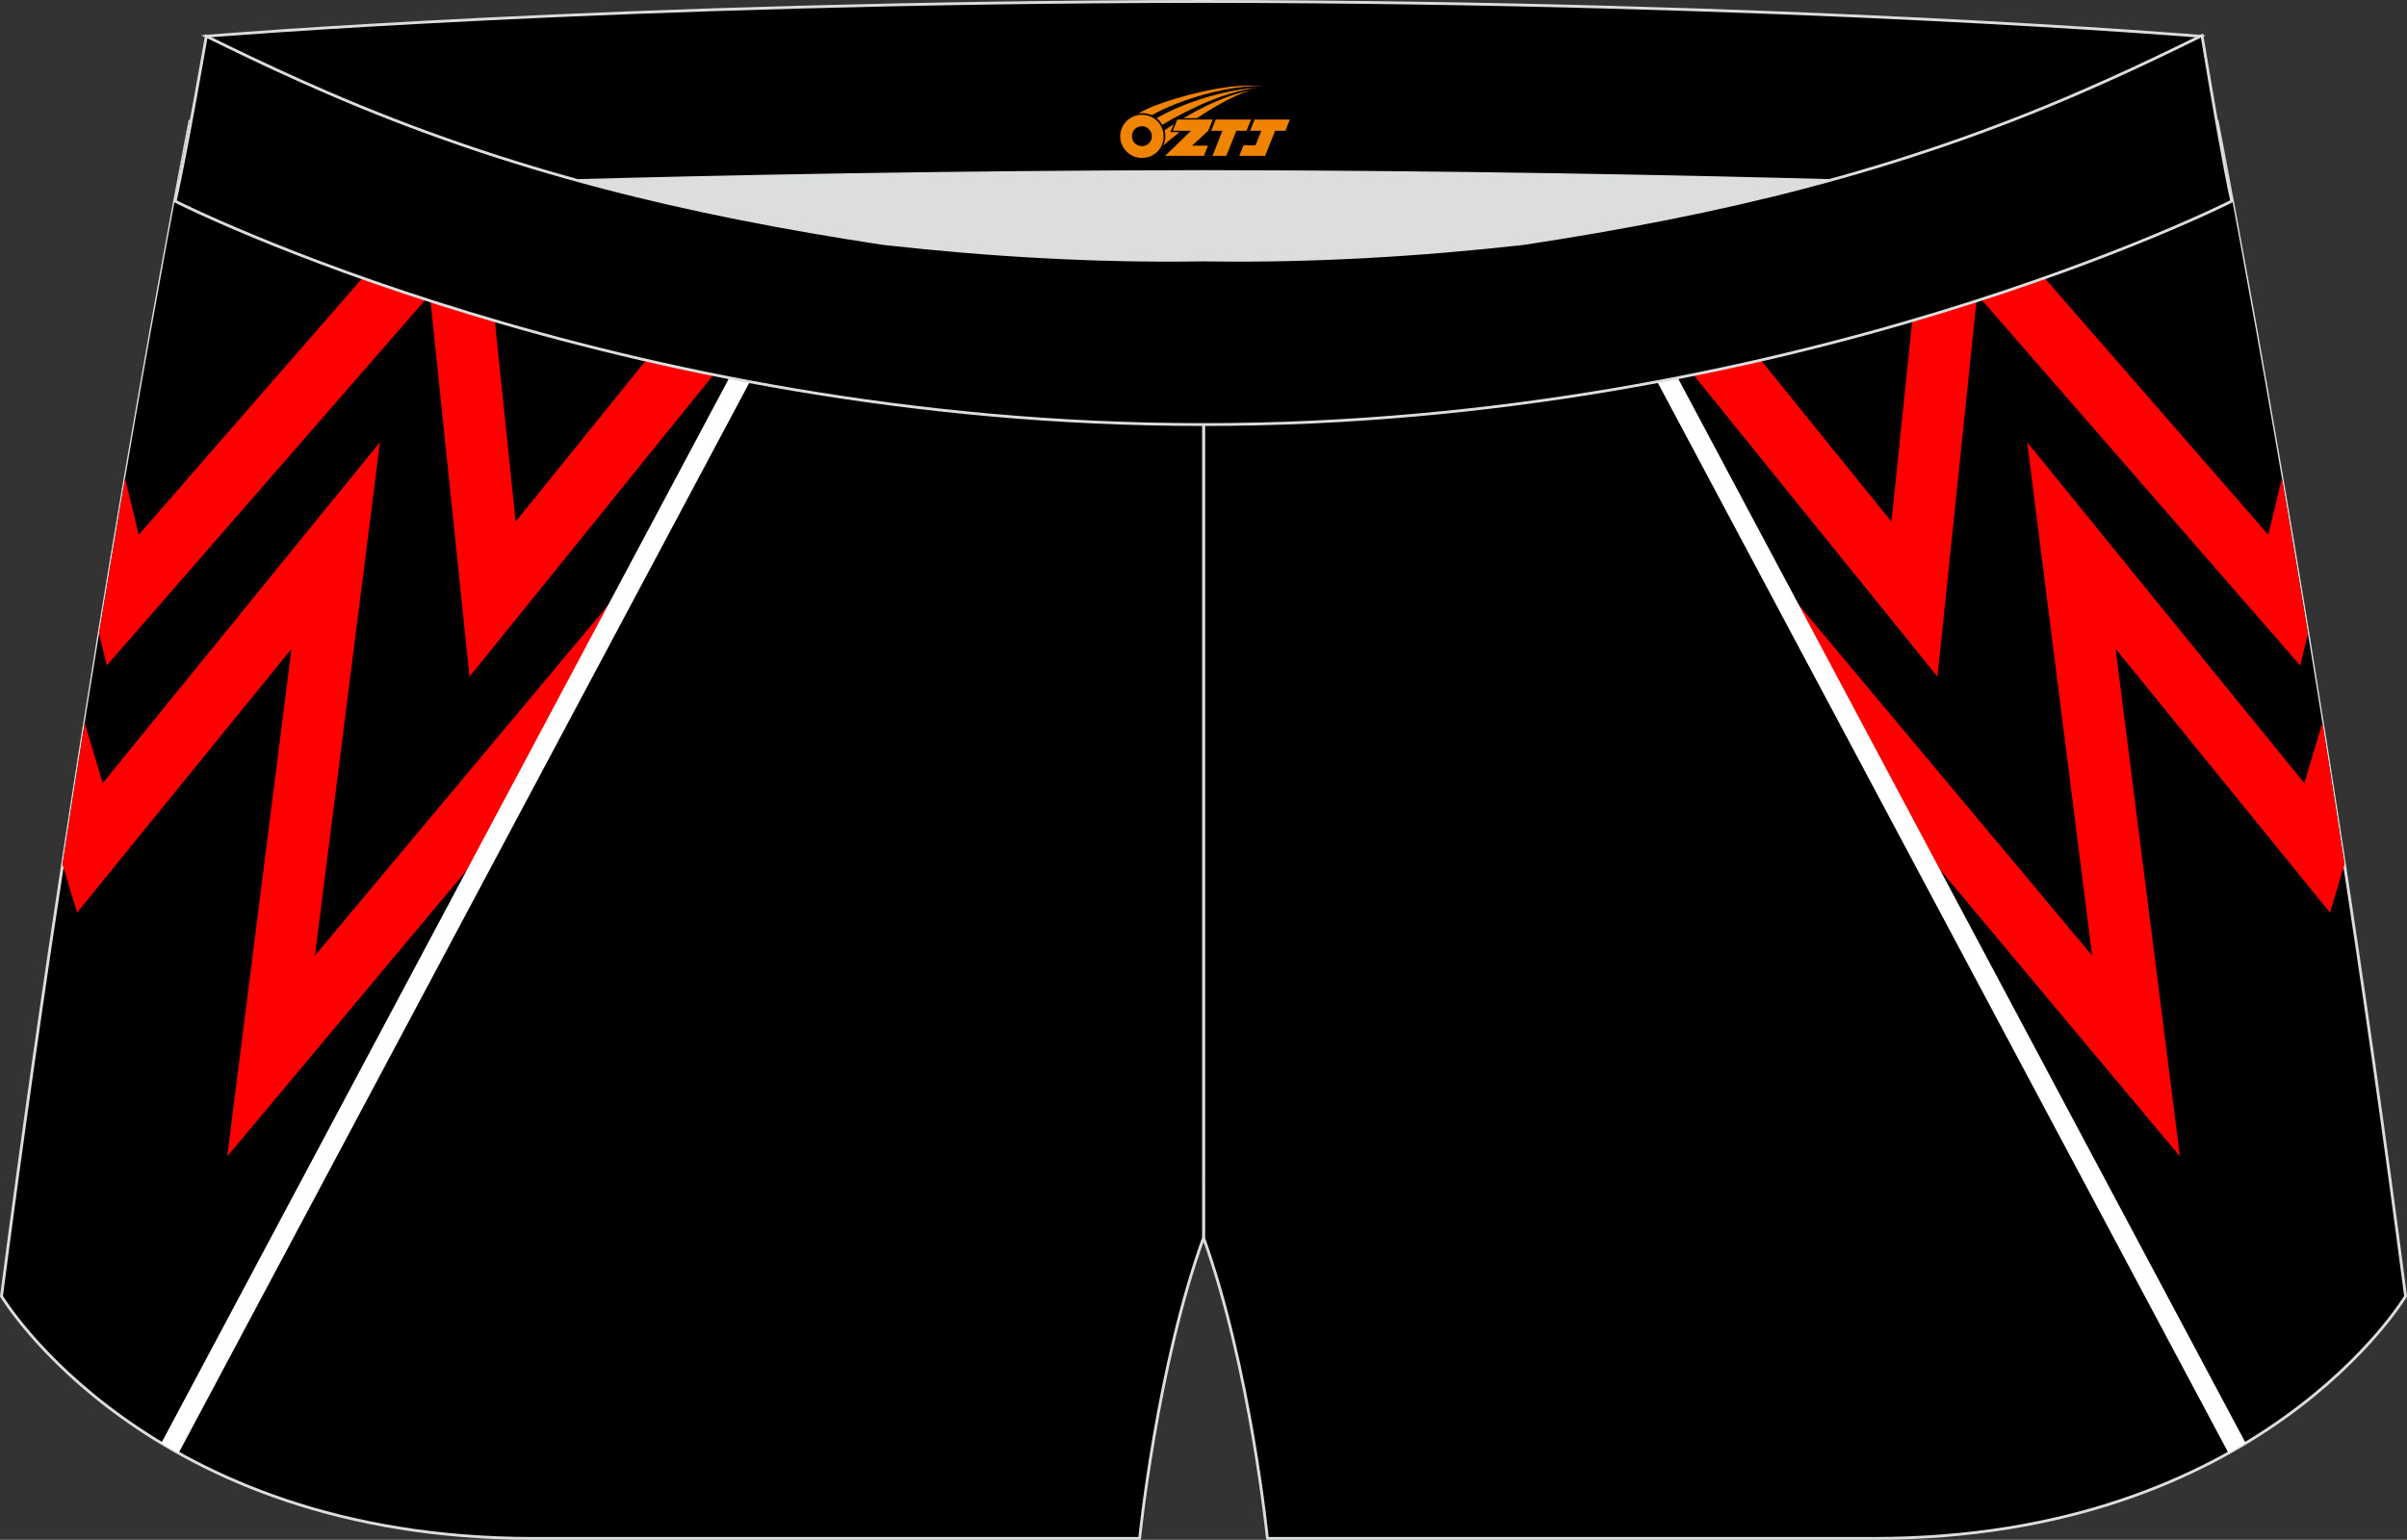
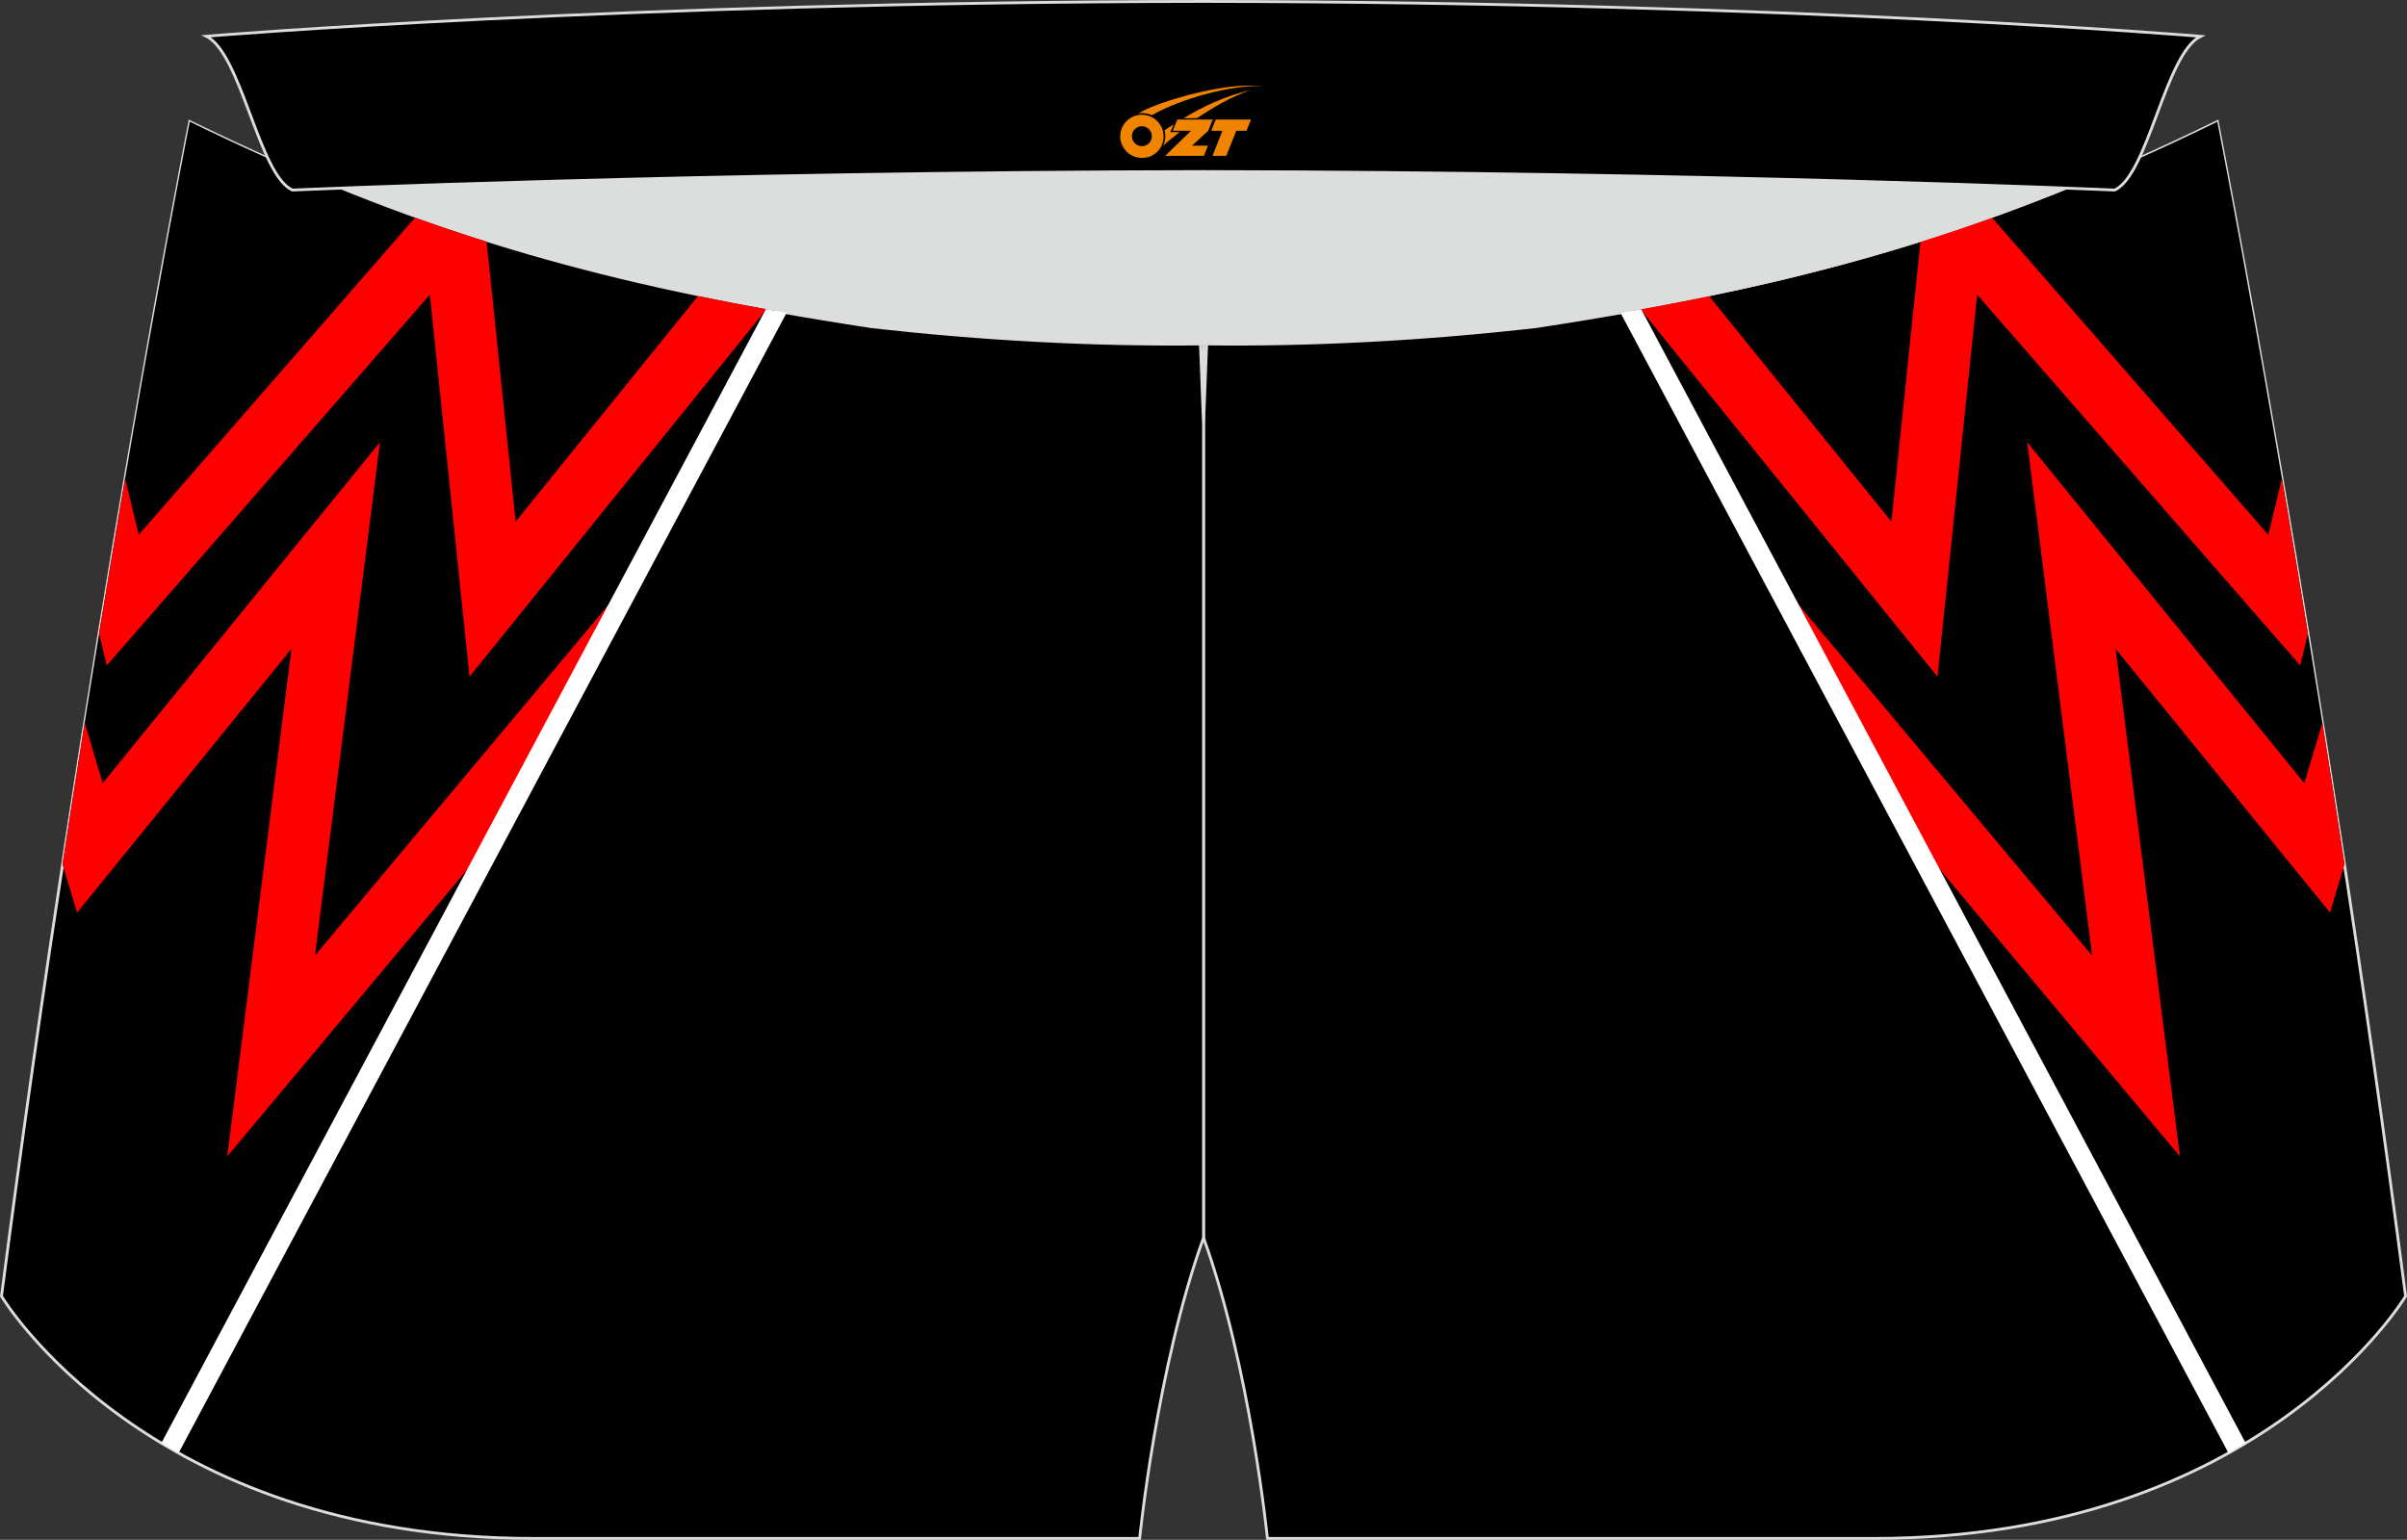
<svg xmlns="http://www.w3.org/2000/svg" version="1.1" id="图层_1" x="0px" y="0px" width="340.57px" height="217.94px" viewBox="0 0 340.57 217.94" enable-background="new 0 0 340.57 217.94" xml:space="preserve">
  <rect x="0" y="0" width="340.57" height="217.94" fill="#333333" stroke="none" />
  <g>
    <path stroke="#DCDDDD" stroke-width="0.4" stroke-miterlimit="22.926" d="M217.19,46.25c38.19-5.81,64.25-13.27,96.54-29.03   c0,0,14.83,75.21,26.64,166.24c0,0-20.45,34.28-75.19,34.28s-85.85,0-85.85,0s-2.44-24.27-9.04-42.56V60.11l0.44-11.42l-0.44,11.42   V48.68C186.03,48.88,201.66,47.99,217.19,46.25z" />
    <g>
      <path d="M331.72,122.32l-2.05,6.87l-5.21-6.41l-7.53-9.27l-17.6-21.66l7.23,57.06l1.87,14.78l-9.55-11.41l-28.77-34.4    l-39.36-73.84c31.12-5.54,54.65-12.98,82.98-26.8C313.73,17.22,322.37,61.06,331.72,122.32z" />
      <path fill="#FF0000" d="M241.82,41.9l25.8,31.93l4.11-39.62c3.39-1.07,6.76-2.2,10.12-3.41l39.09,44.89l1.93-7.99    c1.16,6.8,2.4,14.15,3.68,21.98l-1.09,4.51l-5.56-6.38L279.75,41.7l-4.52,43.55l-1.1,10.52l-6.65-8.23l-35.36-43.77    C235.43,43.17,238.66,42.55,241.82,41.9L241.82,41.9z M231.47,43.89l0.09,1.65l-0.81-1.52L231.47,43.89z" />
      <path fill="#FF0000" d="M250.12,80.36l2.11,2.53l43.79,52.36l-7.27-57.47l-1.92-15.19l9.64,11.87l29.57,36.39l2.56-8.56    c1.02,6.43,2.07,13.11,3.13,20.02l-2.05,6.86l-5.21-6.41l-7.53-9.27l-8.58-10.56l-9.02-11.1l0,0l0,0l7.23,57.06l1.87,14.78    l-9.55-11.41l-28.77-34.41L250.12,80.36z" />
    </g>
    <path fill="#FFFFFF" d="M317.74,204.24L232.21,43.76c-0.97,0.18-1.94,0.35-2.92,0.52l86.02,161.38   C316.14,205.19,316.95,204.72,317.74,204.24z" />
    <path fill="#DCDDDD" d="M217.19,46.25c32.31-4.91,55.94-11.01,82-22.32c-85.24-3.77-172.56-3.77-257.8,0   c26.06,11.31,49.69,17.41,82,22.32C152.9,49.57,187.67,49.57,217.19,46.25z" />
    <path stroke="#DCDDDD" stroke-width="0.4" stroke-miterlimit="22.926" d="M123.39,46.25C85.2,40.44,59.14,32.98,26.85,17.22   c0,0-14.83,75.21-26.64,166.24c0,0,20.45,34.28,75.19,34.28c54.73,0,85.85,0,85.85,0s2.44-24.27,9.04-42.56V60.11l-0.44-11.42   l0.44,11.42V48.68C154.54,48.88,138.91,47.99,123.39,46.25z" />
    <g>
      <g>
        <path d="M8.86,122.32l2.05,6.87l5.21-6.41l7.53-9.27l17.6-21.66l-7.22,57.06l-1.87,14.78l9.55-11.41l28.77-34.4l39.36-73.84     C78.7,38.49,55.17,31.04,26.85,17.22C26.85,17.22,18.2,61.06,8.86,122.32z" />
        <path fill="#FF0000" d="M98.76,41.9l-25.8,31.93l-4.11-39.62c-3.39-1.07-6.76-2.2-10.12-3.41L19.63,75.69l-1.93-7.99     c-1.16,6.8-2.4,14.15-3.68,21.98l1.09,4.51l5.56-6.38L60.82,41.7l4.52,43.55l1.09,10.52l6.65-8.23l35.36-43.77     C105.14,43.17,101.91,42.55,98.76,41.9L98.76,41.9z M109.1,43.89l-0.09,1.65l0.81-1.52L109.1,43.89z" />
        <path fill="#FF0000" d="M90.46,80.36l-2.11,2.53l-43.79,52.36l7.28-57.47l1.92-15.19L44.1,74.46l-29.57,36.39l-2.55-8.56     c-1.02,6.43-2.07,13.11-3.13,20.02l2.05,6.86l5.21-6.41l7.53-9.27l8.58-10.56l9.02-11.1l0,0l0,0l-7.22,57.06l-1.87,14.78     l9.55-11.41l28.77-34.41L90.46,80.36z" />
      </g>
      <path fill="#FFFFFF" d="M22.83,204.24l85.54-160.49c0.97,0.18,1.94,0.35,2.93,0.52L25.27,205.66    C24.44,205.19,23.62,204.72,22.83,204.24z" />
    </g>
    <path stroke="#DCDDDD" stroke-width="0.4" stroke-miterlimit="22.926" d="M41.39,26.9c0,0,57.06-2.52,128.9-2.62   c71.84,0.1,128.9,2.62,128.9,2.62c4.74-2.06,7.2-19.34,12.17-21.76c0,0-58.04-4.85-141.07-4.94C87.25,0.29,29.19,5.13,29.19,5.13   C34.17,7.56,36.64,24.85,41.39,26.9z" />
-     <path stroke="#DCDDDD" stroke-width="0.4" stroke-miterlimit="22.926" d="M124.94,34.46c14.85,1.66,29.78,2.55,44.73,2.34   l0.61-0.01l0.61,0.01c14.94,0.21,29.88-0.68,44.73-2.34c28.02-4.27,52.81-10.15,78.82-21.44c4.73-2.05,9.42-4.23,14.06-6.49   l3.06-1.5c1.29,7.74,3.2,18.96,4.21,23.44c0,0-62.32,31.65-145.49,31.62C87.11,60.13,24.79,28.48,24.79,28.48   c1.6-7.14,4.4-23.35,4.4-23.35l0.29,0.14l2.58,1.26c4.64,2.26,9.32,4.44,14.06,6.49C72.14,24.31,96.92,30.19,124.94,34.46z" />
  </g>
  <g id="图层_x0020_1">
    <path fill="#F08300" d="M158.68,20.32c0.416,1.136,1.472,1.984,2.752,2.032c0.144,0,0.304,0,0.448-0.016h0.016   c0.016,0,0.064,0,0.128-0.016c0.032,0,0.048-0.016,0.08-0.016c0.064-0.016,0.144-0.032,0.224-0.048c0.016,0,0.016,0,0.032,0   c0.192-0.048,0.4-0.112,0.576-0.208c0.192-0.096,0.4-0.224,0.608-0.384c0.672-0.56,1.104-1.408,1.104-2.352   c0-0.224-0.032-0.448-0.08-0.672l0,0C164.52,18.44,164.47,18.27,164.39,18.09C163.92,17,162.84,16.24,161.57,16.24C159.88,16.24,158.5,17.61,158.5,19.31C158.5,19.66,158.56,20,158.68,20.32L158.68,20.32L158.68,20.32z M162.98,19.34L162.98,19.34C162.95,20.12,162.29,20.72,161.51,20.68C160.72,20.65,160.13,20,160.16,19.21c0.032-0.784,0.688-1.376,1.472-1.344   C162.4,17.9,163.01,18.57,162.98,19.34L162.98,19.34z" />
    <polygon fill="#F08300" points="177.01,16.92 ,176.37,18.51 ,174.93,18.51 ,173.51,22.06 ,171.56,22.06 ,172.96,18.51 ,171.38,18.51    ,172.02,16.92" />
    <path fill="#F08300" d="M178.98,12.19c-1.008-0.096-3.024-0.144-5.056,0.112c-2.416,0.304-5.152,0.912-7.616,1.664   C164.26,14.57,162.39,15.29,161.04,16.06C161.24,16.03,161.43,16.01,161.62,16.01c0.48,0,0.944,0.112,1.36,0.288   C167.08,13.98,174.28,11.93,178.98,12.19L178.98,12.19L178.98,12.19z" />
-     <path fill="#F08300" d="M164.45,17.66c4-2.368,8.88-4.672,13.488-5.248c-4.608,0.288-10.224,2-14.288,4.304   C163.97,16.97,164.24,17.29,164.45,17.66C164.45,17.66,164.45,17.66,164.45,17.66z" />
-     <polygon fill="#F08300" points="182.5,16.92 ,181.88,18.51 ,180.42,18.51 ,179.01,22.06 ,178.55,22.06 ,177.04,22.06 ,175.35,22.06    ,175.94,20.56 ,177.65,20.56 ,178.47,18.51 ,176.88,18.51 ,177.52,16.92" />
    <polygon fill="#F08300" points="171.59,16.92 ,170.95,18.51 ,168.66,20.62 ,170.92,20.62 ,170.34,22.06 ,164.85,22.06 ,168.52,18.51    ,165.94,18.51 ,166.58,16.92" />
    <path fill="#F08300" d="M176.87,12.78c-3.376,0.752-6.464,2.192-9.424,3.952h1.888C171.76,15.16,174.1,13.73,176.87,12.78z    M166.07,17.6C165.44,17.98,165.38,18.03,164.77,18.44c0.064,0.256,0.112,0.544,0.112,0.816c0,0.496-0.112,0.976-0.32,1.392   c0.176-0.16,0.32-0.304,0.432-0.4c0.272-0.24,0.768-0.64,1.6-1.296l0.32-0.256H165.59l0,0L166.07,17.6L166.07,17.6L166.07,17.6z" />
  </g>
</svg>